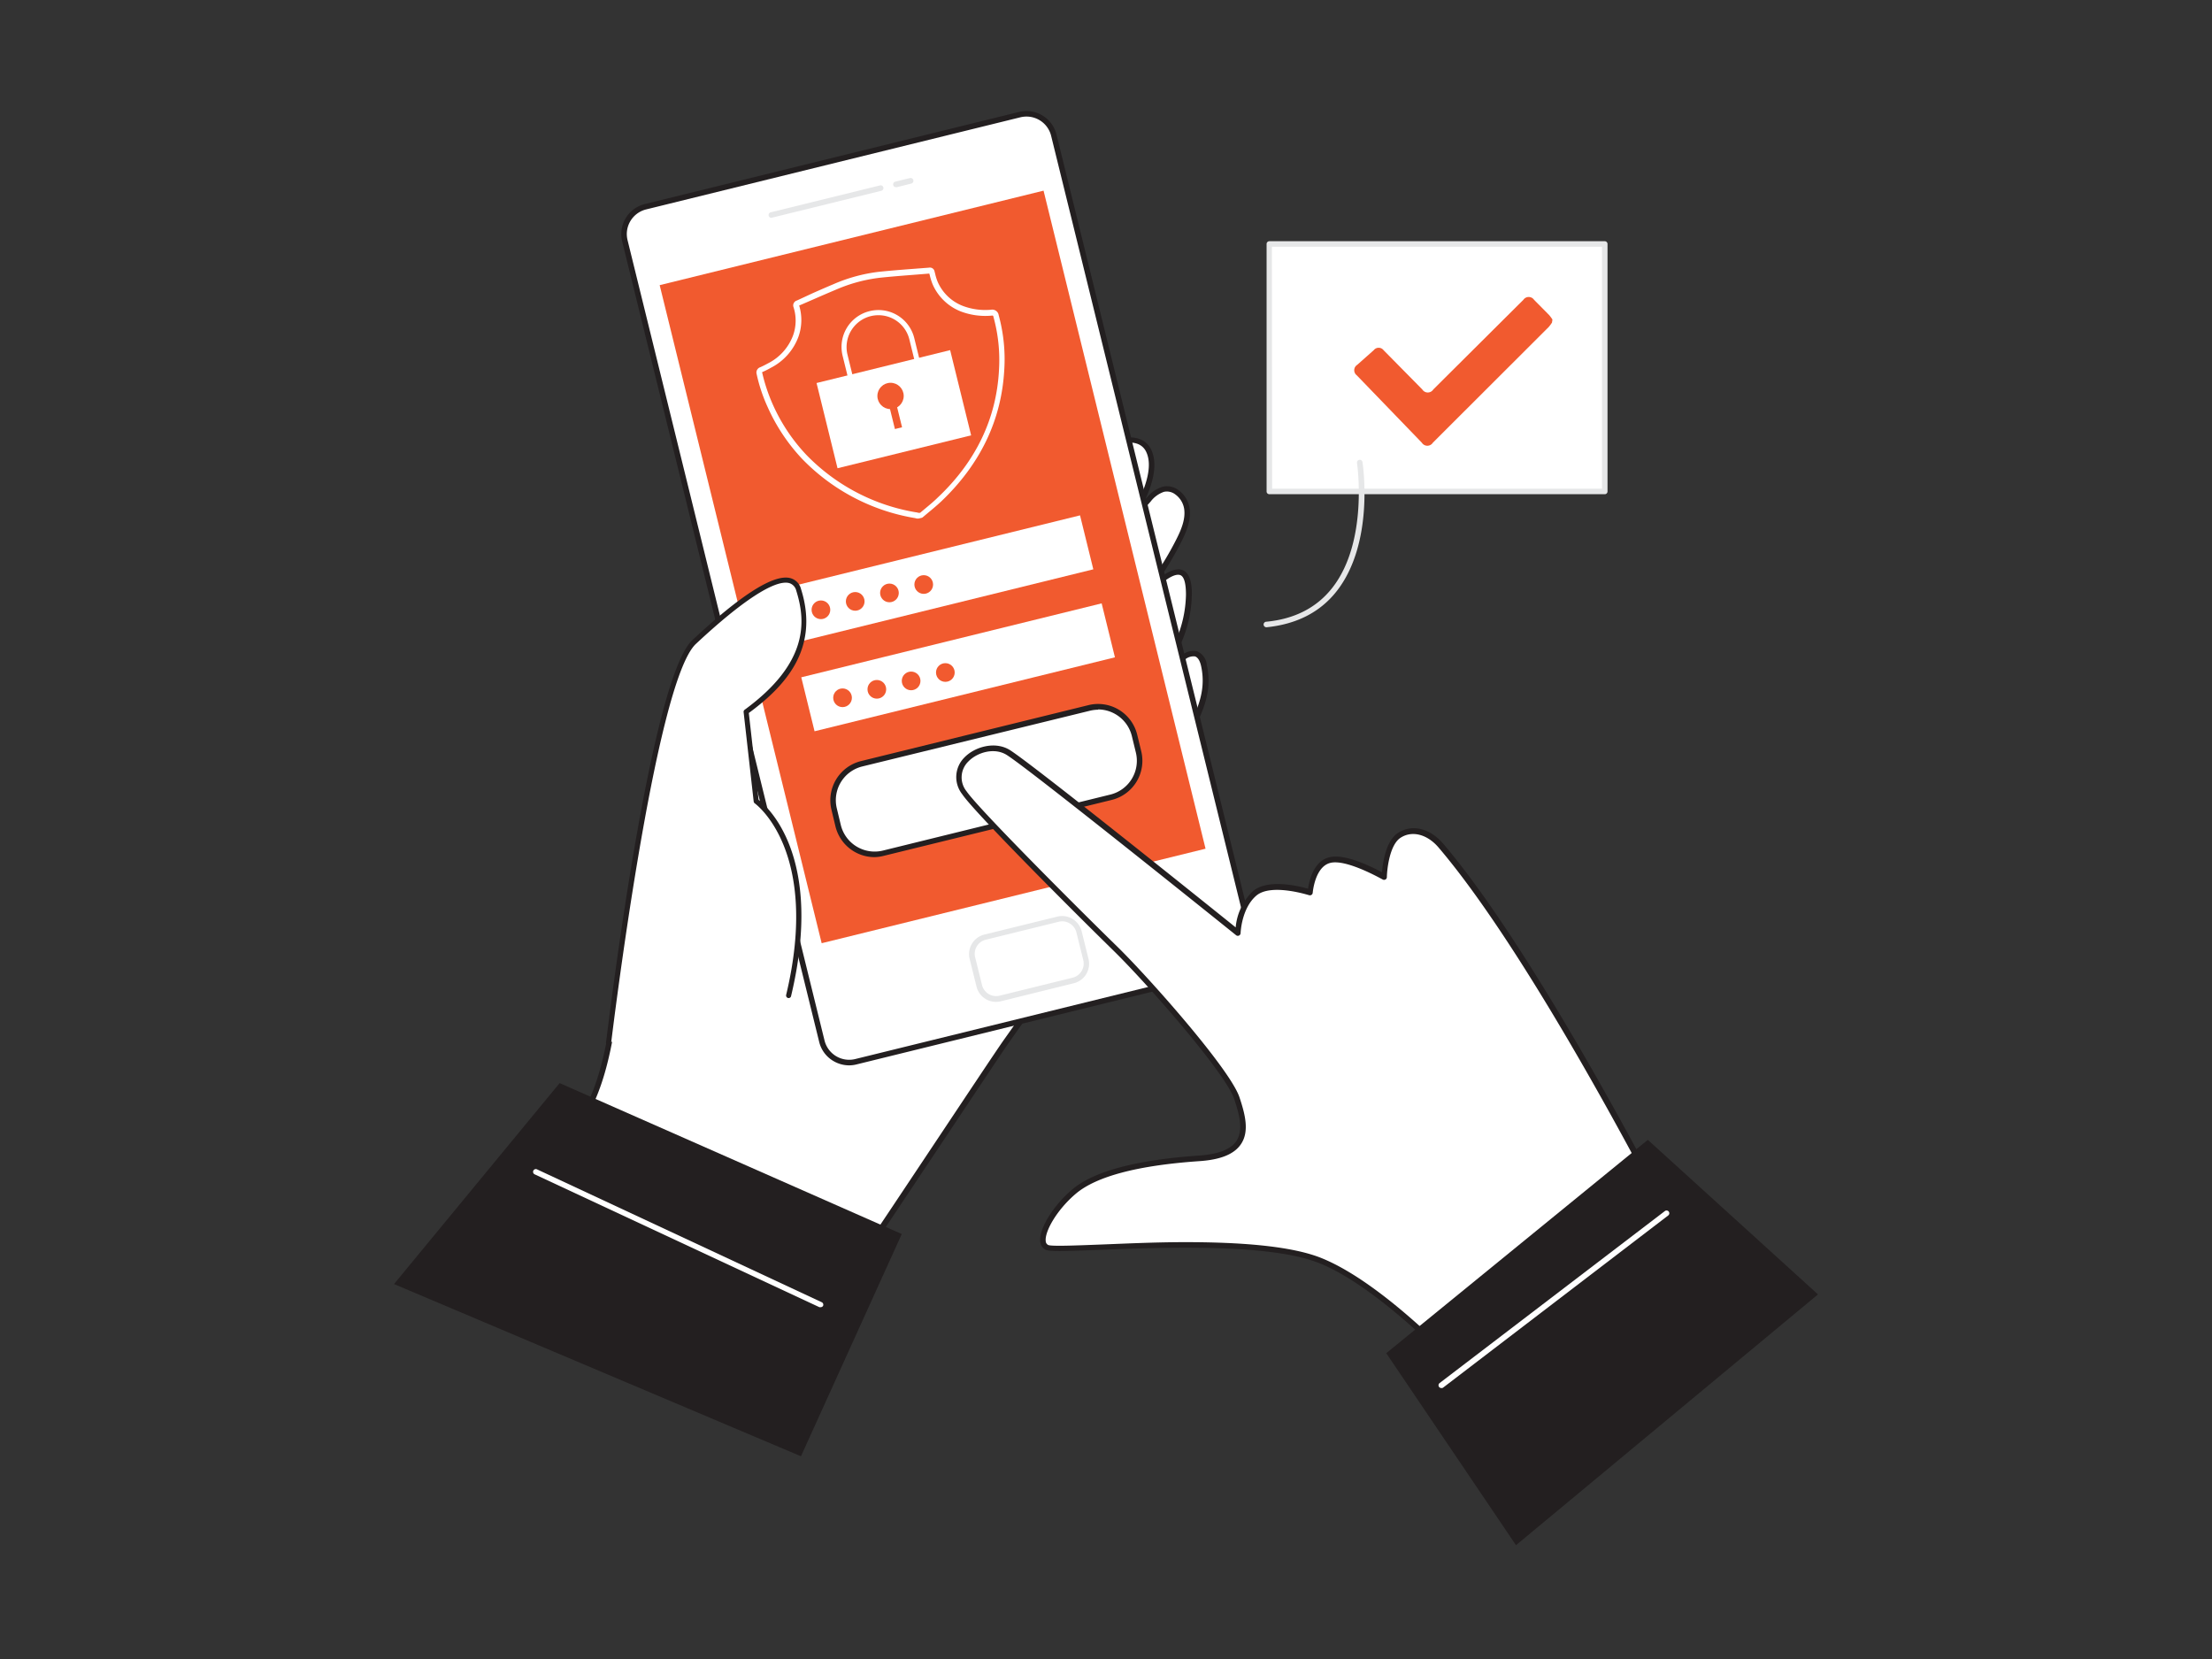
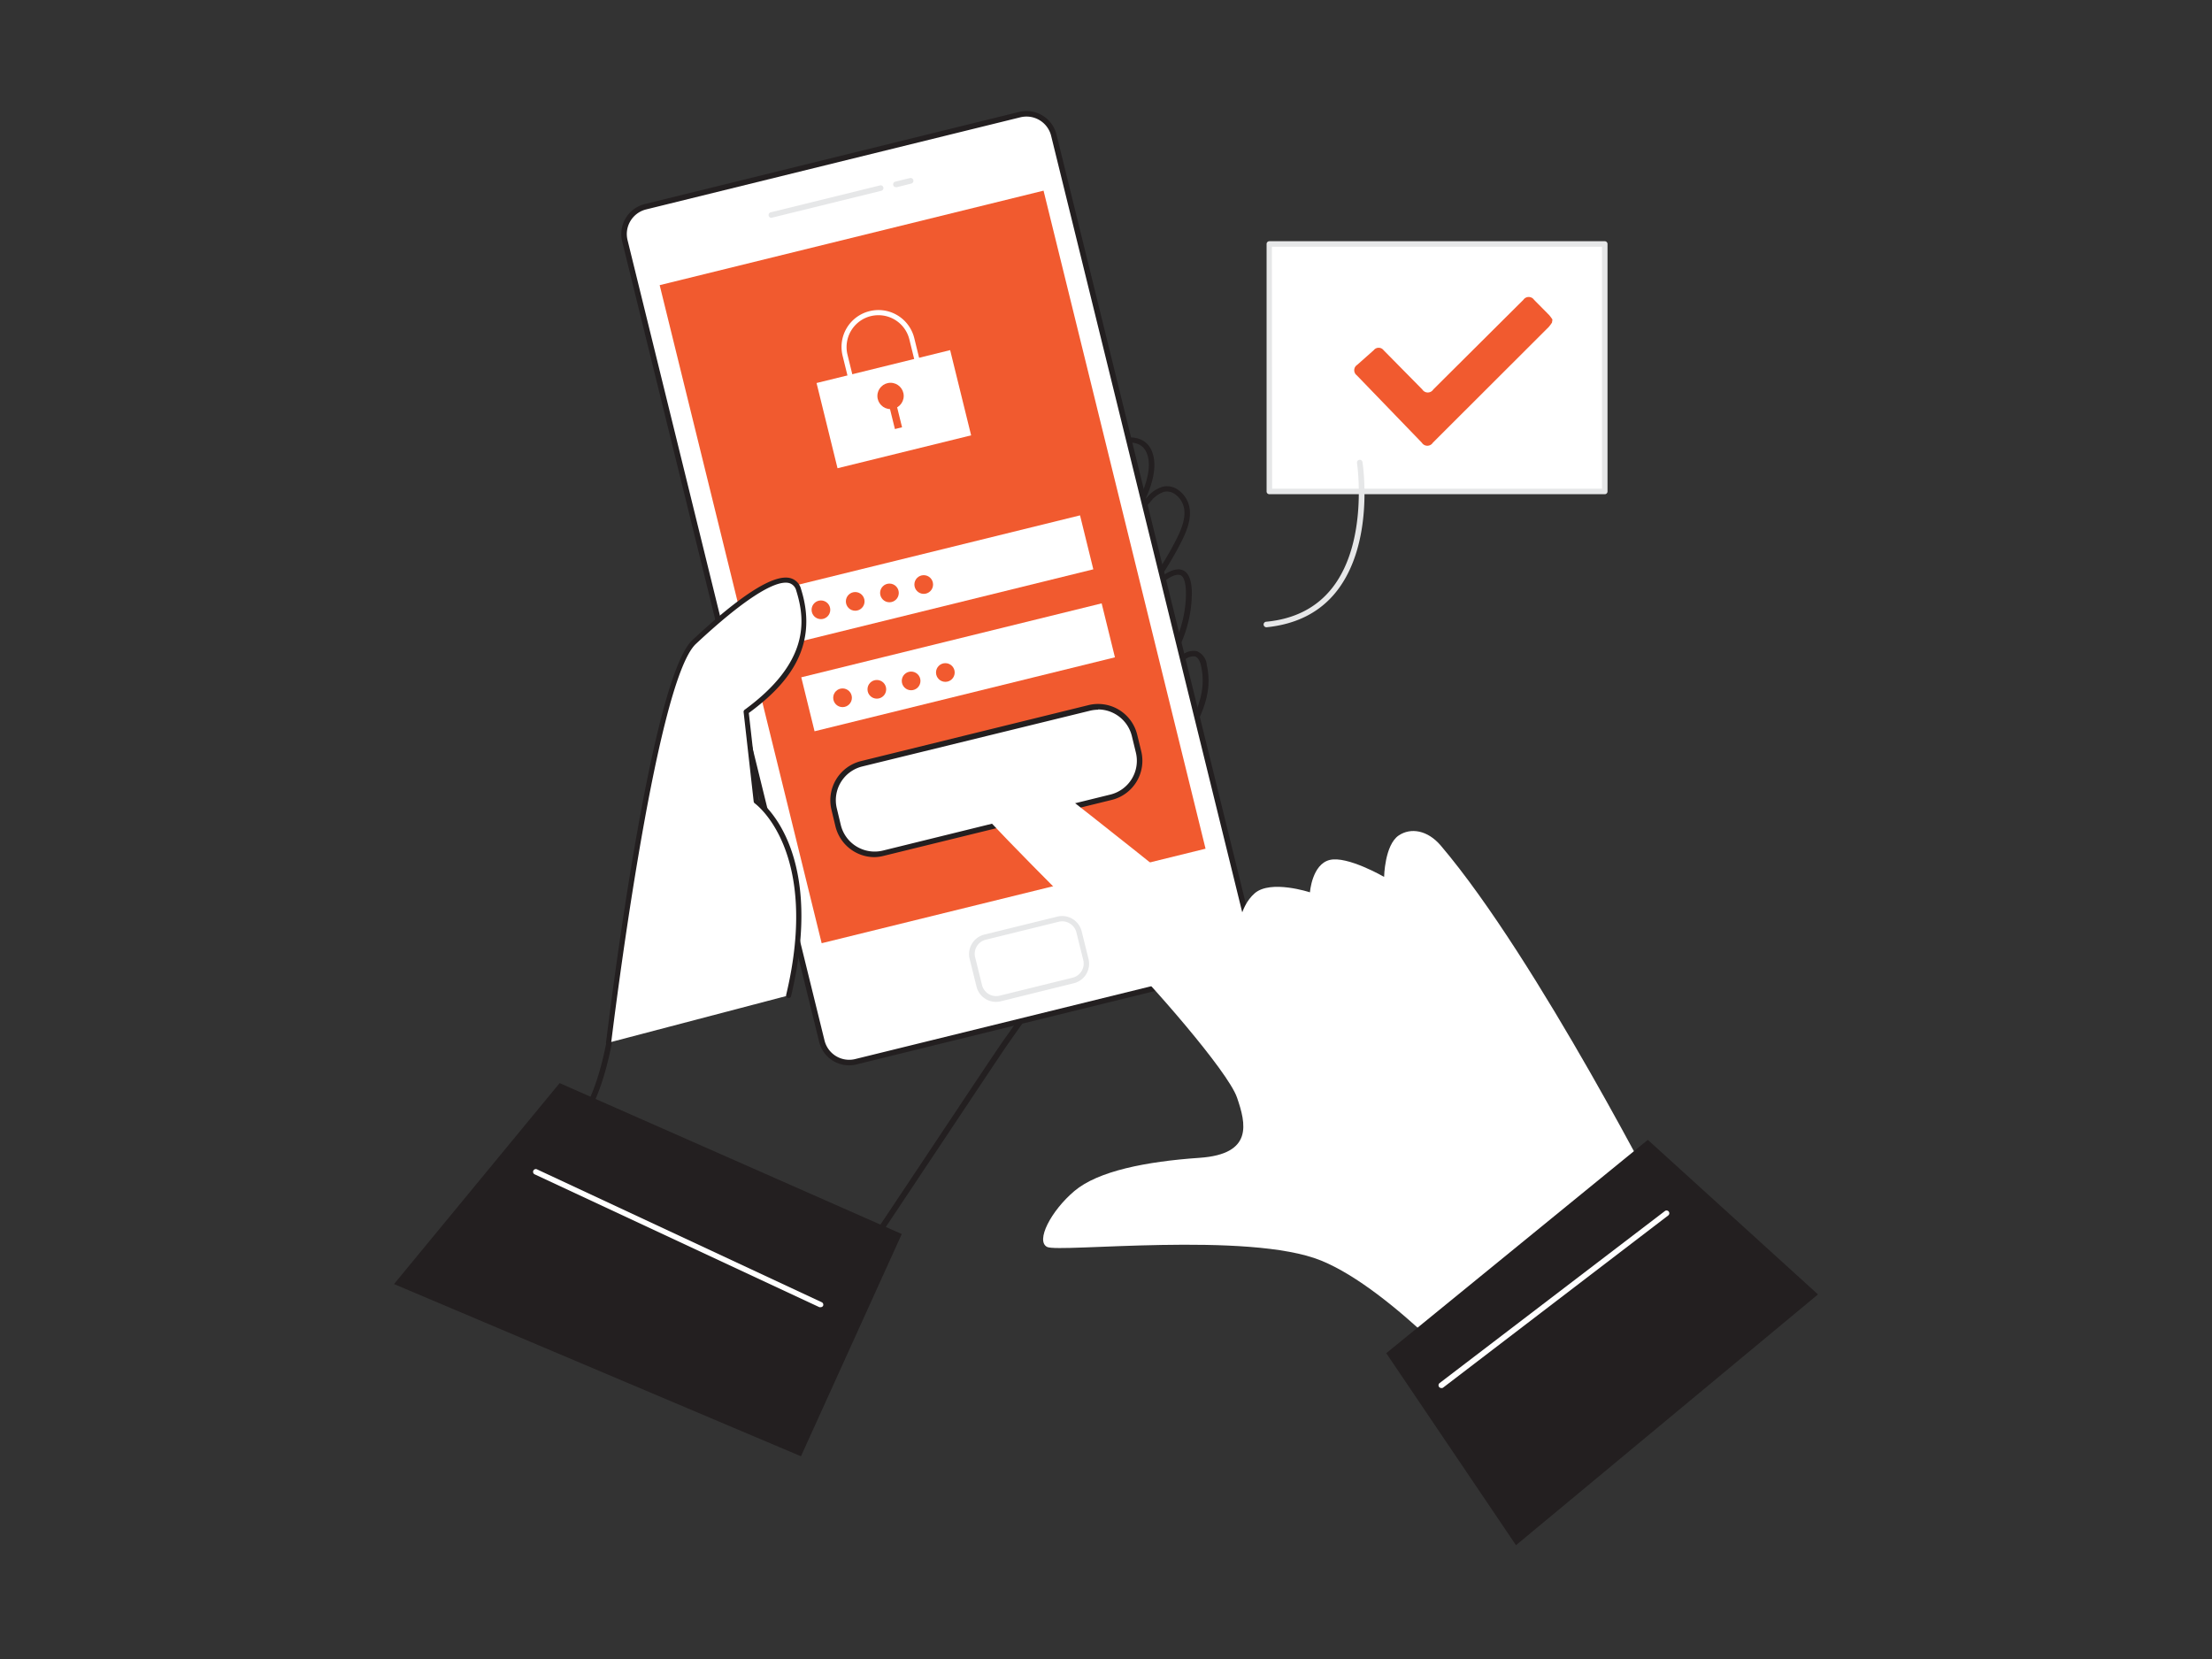
<svg xmlns="http://www.w3.org/2000/svg" viewBox="0 0 400 300">
  <rect x="0" y="0" width="400" height="300" fill="#333333" stroke="none" />
  <g id="_013" data-name="013">
-     <path d="M156.57,226.27a218,218,0,0,0-56.43-18.6c10.09-6.69,10.66-23.82,12.35-35.81,5.44-38.48,43.61-63.06,73.29-83.31a87.85,87.85,0,0,1,7.76-4.88c3.15-1.69,11.92-6.92,14.22-2.09,2.21,4.65-3.27,13.11-6,16.52a67.16,67.16,0,0,1,6-7.67,5.45,5.45,0,0,1,2.67-1.92c2-.46,3.91,1.44,4.21,3.46s-.54,4-1.46,5.85a57.83,57.83,0,0,1-8.22,12.11c2.18-2.47,10.24-11.72,10.07-2.35a22.43,22.43,0,0,1-6.85,15.61,41.42,41.42,0,0,1,6-4.38,2.74,2.74,0,0,1,2.14-.55,2.58,2.58,0,0,1,1.44,2.07c1.34,6-2,10.3-4.28,15.43-1.78,4-2.82,7.76-5.09,11.61-8.2,13.94-16.9,27.64-26.28,40.81C179.69,191.53,156.69,226.33,156.57,226.27Z" fill="#fff" />
    <path d="M156.54,226.78a.38.38,0,0,1-.19-.06h0a217.38,217.38,0,0,0-56.3-18.56.5.5,0,0,1-.19-.9c8.49-5.63,10.14-19.24,11.47-30.18.22-1.84.43-3.61.67-5.29,5.26-37.22,41.17-61.65,70-81.29l3.47-2.36a87.55,87.55,0,0,1,7.8-4.91l.7-.38c3-1.62,8.49-4.63,11.91-3.52a3.71,3.71,0,0,1,2.3,2c1.19,2.51.35,5.87-1.05,8.95.06-.08.13-.15.2-.23A5.93,5.93,0,0,1,210.29,88a3.51,3.51,0,0,1,2.75.58,5,5,0,0,1,2.07,3.3c.32,2.14-.54,4.21-1.51,6.14a59.73,59.73,0,0,1-3.75,6.37c1.5-1.12,2.9-1.72,4-1.3s1.72,1.92,1.67,4.48a22.79,22.79,0,0,1-3.89,12.26c.75-.52,1.5-1,2.27-1.47a3.18,3.18,0,0,1,2.55-.6,2.93,2.93,0,0,1,1.77,2.44c1.1,4.93-.79,8.67-2.79,12.63-.51,1-1,2.05-1.52,3.12-.62,1.39-1.16,2.78-1.68,4.13a49.85,49.85,0,0,1-3.43,7.52c-8.9,15.14-17.5,28.5-26.3,40.85-1.17,1.65-7.37,11-13.37,20L160.77,221C157.42,226,156.89,226.78,156.54,226.78ZM101.38,207.4a218,218,0,0,1,55,18.24c1.16-1.67,6.59-9.83,11.86-17.74,6-9,12.2-18.35,13.39-20,8.78-12.33,17.36-25.67,26.25-40.77a49.23,49.23,0,0,0,3.36-7.39c.52-1.35,1.07-2.76,1.7-4.17.48-1.09,1-2.14,1.53-3.16,1.93-3.8,3.74-7.38,2.72-12-.15-.67-.47-1.51-1.1-1.71a2.35,2.35,0,0,0-1.73.51,41.71,41.71,0,0,0-5.92,4.32.5.5,0,0,1-.67-.74,21.74,21.74,0,0,0,6.69-15.25c0-2-.32-3.25-1-3.53-1.31-.5-4,1.54-8.07,6.11l-.09.11a.5.5,0,0,1-.71,0,.48.48,0,0,1,0-.7l0,0a57,57,0,0,0,8.13-12c.9-1.78,1.69-3.68,1.41-5.54a4,4,0,0,0-1.65-2.62,2.48,2.48,0,0,0-2-.43,5.11,5.11,0,0,0-2.41,1.76c-1.26,1.41-2.48,2.87-3.62,4.38-1.21,1.85-2.22,3.12-2.34,3.27a.51.51,0,0,1-.69.09.49.49,0,0,1-.12-.68c.78-1.17,1.6-2.31,2.45-3.42,2.58-4,5.06-9.38,3.53-12.6a2.76,2.76,0,0,0-1.71-1.52c-3-1-8.49,2-11.12,3.45l-.7.38A85,85,0,0,0,186.06,89l-3.47,2.36c-28.69,19.52-64.4,43.82-69.6,80.6-.24,1.67-.45,3.44-.67,5.27C111,187.92,109.42,201.17,101.38,207.4Z" fill="#231f20" />
    <rect x="129.65" y="26.75" width="79.88" height="159.23" rx="5.09" transform="translate(-20.5 43.61) rotate(-13.83)" fill="#fff" />
    <path d="M153.55,192.65a5.63,5.63,0,0,1-2.89-.81,5.51,5.51,0,0,1-2.53-3.45L112.51,43.66a5.59,5.59,0,0,1,4.09-6.76l67.68-16.66a5.6,5.6,0,0,1,6.77,4.09l35.62,144.73a5.61,5.61,0,0,1-4.1,6.77l-67.68,16.65A5.53,5.53,0,0,1,153.55,192.65ZM185.63,21.08a4.67,4.67,0,0,0-1.11.13L116.84,37.87a4.59,4.59,0,0,0-3.36,5.55L149.1,188.15a4.59,4.59,0,0,0,5.55,3.36l67.68-16.65h0a4.61,4.61,0,0,0,3.37-5.56L190.08,24.57a4.58,4.58,0,0,0-4.45-3.49Z" fill="#231f20" />
    <rect x="132.9" y="41.26" width="71.49" height="122.55" transform="translate(-19.62 43.27) rotate(-13.83)" fill="#f15a2f" />
-     <rect x="176.15" y="167.66" width="19.86" height="11.46" rx="3.13" transform="translate(-36.04 49.49) rotate(-13.83)" fill="#fff" />
    <path d="M180.1,181.17a3.63,3.63,0,0,1-3.52-2.77l-1.25-5.05A3.64,3.64,0,0,1,178,169l13.21-3.25a3.64,3.64,0,0,1,4.39,2.66l1.24,5a3.63,3.63,0,0,1-2.66,4.39h0L181,181.06A3.7,3.7,0,0,1,180.1,181.17Zm12-14.57a2.8,2.8,0,0,0-.64.08l-13.2,3.25a2.61,2.61,0,0,0-1.62,1.19,2.64,2.64,0,0,0-.3,2l1.24,5a2.63,2.63,0,0,0,3.18,1.93l13.2-3.25a2.63,2.63,0,0,0,1.93-3.18l-1.24-5a2.61,2.61,0,0,0-1.19-1.62A2.58,2.58,0,0,0,192.07,166.6Zm2,10.73h0Z" fill="#e6e7e8" />
    <path d="M139.46,39.39A.51.51,0,0,1,139,39a.5.5,0,0,1,.37-.61l19.76-4.86a.5.5,0,0,1,.61.36.51.51,0,0,1-.37.61l-19.76,4.86Z" fill="#e6e7e8" />
    <path d="M162,33.84a.49.49,0,0,1-.48-.38.51.51,0,0,1,.36-.61l2.66-.65a.5.5,0,0,1,.24,1l-2.66.66Z" fill="#e6e7e8" />
    <rect x="150.39" y="132.81" width="55.94" height="16.62" rx="6.79" transform="translate(-28.56 46.71) rotate(-13.83)" fill="#fff" />
    <path d="M158.14,155a7.29,7.29,0,0,1-7.06-5.55l-.72-3a7.3,7.3,0,0,1,5.33-8.82l41.14-10.12a7.28,7.28,0,0,1,8.81,5.33l.73,3a7.29,7.29,0,0,1-5.33,8.81h0L159.9,154.74A7.5,7.5,0,0,1,158.14,155Zm40.44-26.66a6.51,6.51,0,0,0-1.51.19L155.93,138.6a6.28,6.28,0,0,0-4.6,7.61l.72,3a6.3,6.3,0,0,0,7.61,4.6l41.14-10.13a6.29,6.29,0,0,0,4.6-7.6l-.73-3a6.32,6.32,0,0,0-6.09-4.79Zm2.34,15.84h0Z" fill="#231f20" />
    <rect x="141.37" y="99.75" width="55.94" height="10.05" transform="translate(-20.13 43.5) rotate(-13.83)" fill="#fff" />
    <circle cx="148.45" cy="110.27" r="1.69" fill="#f15a2f" />
    <circle cx="154.65" cy="108.75" r="1.69" fill="#f15a2f" />
    <circle cx="160.84" cy="107.22" r="1.69" fill="#f15a2f" />
    <circle cx="167.04" cy="105.7" r="1.69" fill="#f15a2f" />
    <rect x="145.28" y="115.66" width="55.94" height="10.05" transform="translate(-23.82 44.9) rotate(-13.83)" fill="#fff" />
    <circle cx="152.36" cy="126.18" r="1.69" fill="#f15a2f" />
    <circle cx="158.56" cy="124.65" r="1.69" fill="#f15a2f" />
    <circle cx="164.76" cy="123.13" r="1.69" fill="#f15a2f" />
    <circle cx="170.95" cy="121.61" r="1.69" fill="#f15a2f" />
    <rect x="149.19" y="66.07" width="24.88" height="15.87" transform="translate(-13 40.77) rotate(-13.83)" fill="#fff" />
    <path d="M154,69.48a.48.48,0,0,1-.24-.07.49.49,0,0,1-.21-.28l-1.18-4.8a6.66,6.66,0,0,1,4.89-8.07h0a6.67,6.67,0,0,1,8.07,4.88l1.18,4.8a.46.46,0,0,1-.33.55l-12.07,3ZM158.86,57a5.91,5.91,0,0,0-1.38.16h0a5.77,5.77,0,0,0-4.22,7l1.07,4.36,11.19-2.76-1.07-4.35A5.75,5.75,0,0,0,158.86,57Zm-1.49-.28h0Z" fill="#fff" />
    <circle cx="161.04" cy="71.6" r="2.38" fill="#f15a2f" />
    <rect x="161.14" y="71.97" width="1.33" height="5.55" transform="translate(-13.17 40.83) rotate(-13.83)" fill="#f15a2f" />
-     <path d="M166.11,93.77l-.12,0-.18,0-.33-.08A36.81,36.81,0,0,1,145.07,83a33.65,33.65,0,0,1-6.25-9.38,29,29,0,0,1-2-6,1,1,0,0,1,.65-1.21c.41-.18.85-.4,1.38-.69a9.27,9.27,0,0,0,4.57-5.09,7.93,7.93,0,0,0,.08-5.07.92.92,0,0,1,.61-1.22L147,53c1.23-.54,2.47-1.09,3.72-1.61a29,29,0,0,1,8.14-2.23c2-.21,4-.37,6-.52L168,48.4a.85.85,0,0,1,1,.7l.11.42a8.66,8.66,0,0,0,.45,1.44,8.16,8.16,0,0,0,4.58,4.37,11.47,11.47,0,0,0,5.07.68,1.18,1.18,0,0,1,1.39,1,30.19,30.19,0,0,1,1,9.92c-.52,9.08-4.34,17-11.35,23.7-.75.7-1.54,1.37-2.31,2l-1.07.9a.56.56,0,0,1-.2.11l-.48.11Zm.48-.62h0ZM144.5,55.2a9,9,0,0,1-.11,5.68,10.28,10.28,0,0,1-5,5.63,15.52,15.52,0,0,1-1.46.74.52.52,0,0,0-.12.06,31.49,31.49,0,0,0,1.95,5.86,32.4,32.4,0,0,0,6.07,9.1,35.77,35.77,0,0,0,19.86,10.38c.14,0,.27.06.4.09h.05l.24,0,1-.84c.76-.63,1.55-1.29,2.27-2,6.82-6.46,10.54-14.21,11-23a29.32,29.32,0,0,0-1-9.59.59.59,0,0,0-.09-.23h0a.68.68,0,0,0-.28,0,12.57,12.57,0,0,1-5.51-.75,9.25,9.25,0,0,1-5.11-4.89,10.6,10.6,0,0,1-.51-1.6l-.1-.37-3.14.25c-1.94.15-4,.31-5.92.52a28.21,28.21,0,0,0-7.87,2.16c-1.24.52-2.47,1.05-3.7,1.59q-1.45.64-2.91,1.26Z" fill="#fff" />
    <path d="M110.07,188.54s7.81-65.33,15.46-72.48c9.1-8.49,17.39-14.25,18.91-9.4s2.93,12.94-9.51,22l1.82,16.17S149,153.32,142.62,180" fill="#fff" />
    <path d="M110.07,189H110a.46.46,0,0,1-.4-.51c.32-2.67,7.92-65.57,15.61-72.75,8.8-8.21,14.77-12,17.73-11.19a2.71,2.71,0,0,1,1.92,2c3.45,11-3.18,17.75-9.45,22.38l1.77,15.71c1.54,1.18,11.9,10.22,5.87,35.49a.45.45,0,0,1-.55.34.47.47,0,0,1-.34-.55c6.23-26.08-5.56-34.57-5.68-34.65a.49.49,0,0,1-.19-.33l-1.82-16.17a.46.46,0,0,1,.18-.42c11.59-8.48,11.08-16,9.34-21.53a1.86,1.86,0,0,0-1.28-1.38c-2.57-.68-8.56,3.22-16.87,11-7.45,6.95-15.25,71.54-15.33,72.19A.45.45,0,0,1,110.07,189Z" fill="#231f20" />
    <polygon points="71.25 232.2 101.2 195.86 163.07 223.15 144.84 263.34 71.25 232.2" fill="#231f20" />
    <line x1="100.14" y1="207.67" x2="146.69" y2="231.64" fill="#231f20" />
    <path d="M301.36,219.36s-23.28-45.81-40.82-66.45c-2.4-2.82-5.45-3.29-7.61-1.83-2.54,1.72-2.64,7.49-2.64,7.49s-6.66-3.86-9.85-3.06-3.56,5.85-3.56,5.85-7.11-2.35-10,.18-3,7.14-3,7.14S186.39,138.55,182.26,136s-11.54,2-7.88,7.32c2.27,3.32,21.19,22.16,27.31,28.15s20.36,22.24,22,27,2.95,10.23-6.77,10.9-18.37,2.4-22.63,6-7.06,9.05-4.93,10.12,36.49-2.86,49.54,2.46,30,24.78,30,24.78Z" fill="#fff" />
-     <path d="M268.89,253.27h0a.52.52,0,0,1-.37-.17c-.17-.2-17.06-19.43-29.84-24.64-8.94-3.65-28.25-2.9-39.79-2.45-6.25.24-9,.33-9.78,0a1.82,1.82,0,0,1-1-1.49c-.27-2.28,2.34-6.52,5.81-9.45,3.89-3.28,11.6-5.33,22.93-6.11,3.45-.24,5.72-1.12,6.73-2.63,1.31-2,.52-4.83-.4-7.61-1.54-4.6-15.46-20.59-21.84-26.83S176.26,147,174,143.62a5,5,0,0,1,.38-6.63c1.86-1.94,5.5-3,8.17-1.4,3.84,2.35,35.48,27.75,40.9,32.11a10.42,10.42,0,0,1,3.09-6.53c2.63-2.28,8.14-1,10-.46.21-1.45,1-5,3.86-5.69s7.68,1.74,9.51,2.72c.14-1.71.68-5.62,2.82-7.07,2.52-1.71,5.84-.94,8.27,1.92,17.38,20.44,40.65,66.08,40.89,66.54a.52.52,0,0,1-.09.58l-32.47,33.41A.55.55,0,0,1,268.89,253.27Zm-54.53-28.65c9.31,0,19,.59,24.68,2.91,12.12,4.94,27.28,21.6,29.87,24.5l31.84-32.76c-2.11-4.11-24.05-46.58-40.6-66-2.07-2.44-4.86-3.14-6.94-1.74-1.9,1.3-2.39,5.55-2.42,7.09a.49.49,0,0,1-.25.42.5.5,0,0,1-.5,0c-.07,0-6.52-3.75-9.48-3-2.8.7-3.17,5.36-3.18,5.4a.5.5,0,0,1-.65.44c-.07,0-6.88-2.22-9.56.09s-2.83,6.72-2.83,6.77a.51.51,0,0,1-.29.44.49.49,0,0,1-.52-.06c-.38-.3-37.48-30.14-41.53-32.63-2.24-1.37-5.34-.42-6.92,1.24a4,4,0,0,0-.29,5.37c2.22,3.25,21,22,27.25,28.08,5.73,5.61,20.38,22.13,22.09,27.23,1,3,1.85,6.15.28,8.48-1.21,1.81-3.66,2.82-7.5,3.08-11.11.76-18.62,2.74-22.34,5.87-3.47,2.93-5.67,6.87-5.47,8.57a.82.82,0,0,0,.44.72c.57.27,4.81.1,9.3-.07S208.72,224.62,214.36,224.62Z" fill="#231f20" />
    <polygon points="297.98 206.12 250.68 244.7 274.14 279.42 328.75 234.07 297.98 206.12" fill="#231f20" />
    <rect x="229.54" y="44.12" width="60.65" height="44.75" fill="#fff" />
    <path d="M290.19,89.37H229.54a.5.5,0,0,1-.5-.5V44.12a.5.5,0,0,1,.5-.5h60.65a.5.5,0,0,1,.5.5V88.87A.5.5,0,0,1,290.19,89.37Zm-60.15-1h59.65V44.62H230Z" fill="#e6e7e8" />
    <path d="M280.65,58.33a6.89,6.89,0,0,1-.59.8L259.11,80.05a1.18,1.18,0,0,1-2,0L245.35,67.87a1.15,1.15,0,0,1,.07-1.89l3-2.66a1.12,1.12,0,0,1,1.77,0l7,7.1a1.18,1.18,0,0,0,2,0l16.28-16.2a1.17,1.17,0,0,1,1.94,0c.92.93,1.84,1.85,2.75,2.78a7.43,7.43,0,0,1,.57.78Z" fill="#f15a2f" />
    <path d="M229,113.43a.52.52,0,0,1-.5-.46.51.51,0,0,1,.45-.54c5.15-.48,9.19-2.56,12-6.17,6.53-8.38,4.46-22.4,4.44-22.54a.5.5,0,0,1,.42-.57.51.51,0,0,1,.57.42c.09.59,2.16,14.58-4.64,23.3-3,3.84-7.27,6-12.7,6.56Z" fill="#e6e7e8" />
    <path d="M148.38,236.38a.54.54,0,0,1-.21,0l-51.43-24a.5.5,0,1,1,.42-.9l51.43,24a.5.5,0,0,1,.24.67A.49.49,0,0,1,148.38,236.38Z" fill="#fff" />
    <path d="M260.63,251a.51.51,0,0,1-.4-.2.5.5,0,0,1,.1-.7L301.06,219a.5.5,0,0,1,.7.09.5.5,0,0,1-.09.7l-40.74,31.16A.48.48,0,0,1,260.63,251Z" fill="#fff" />
  </g>
</svg>